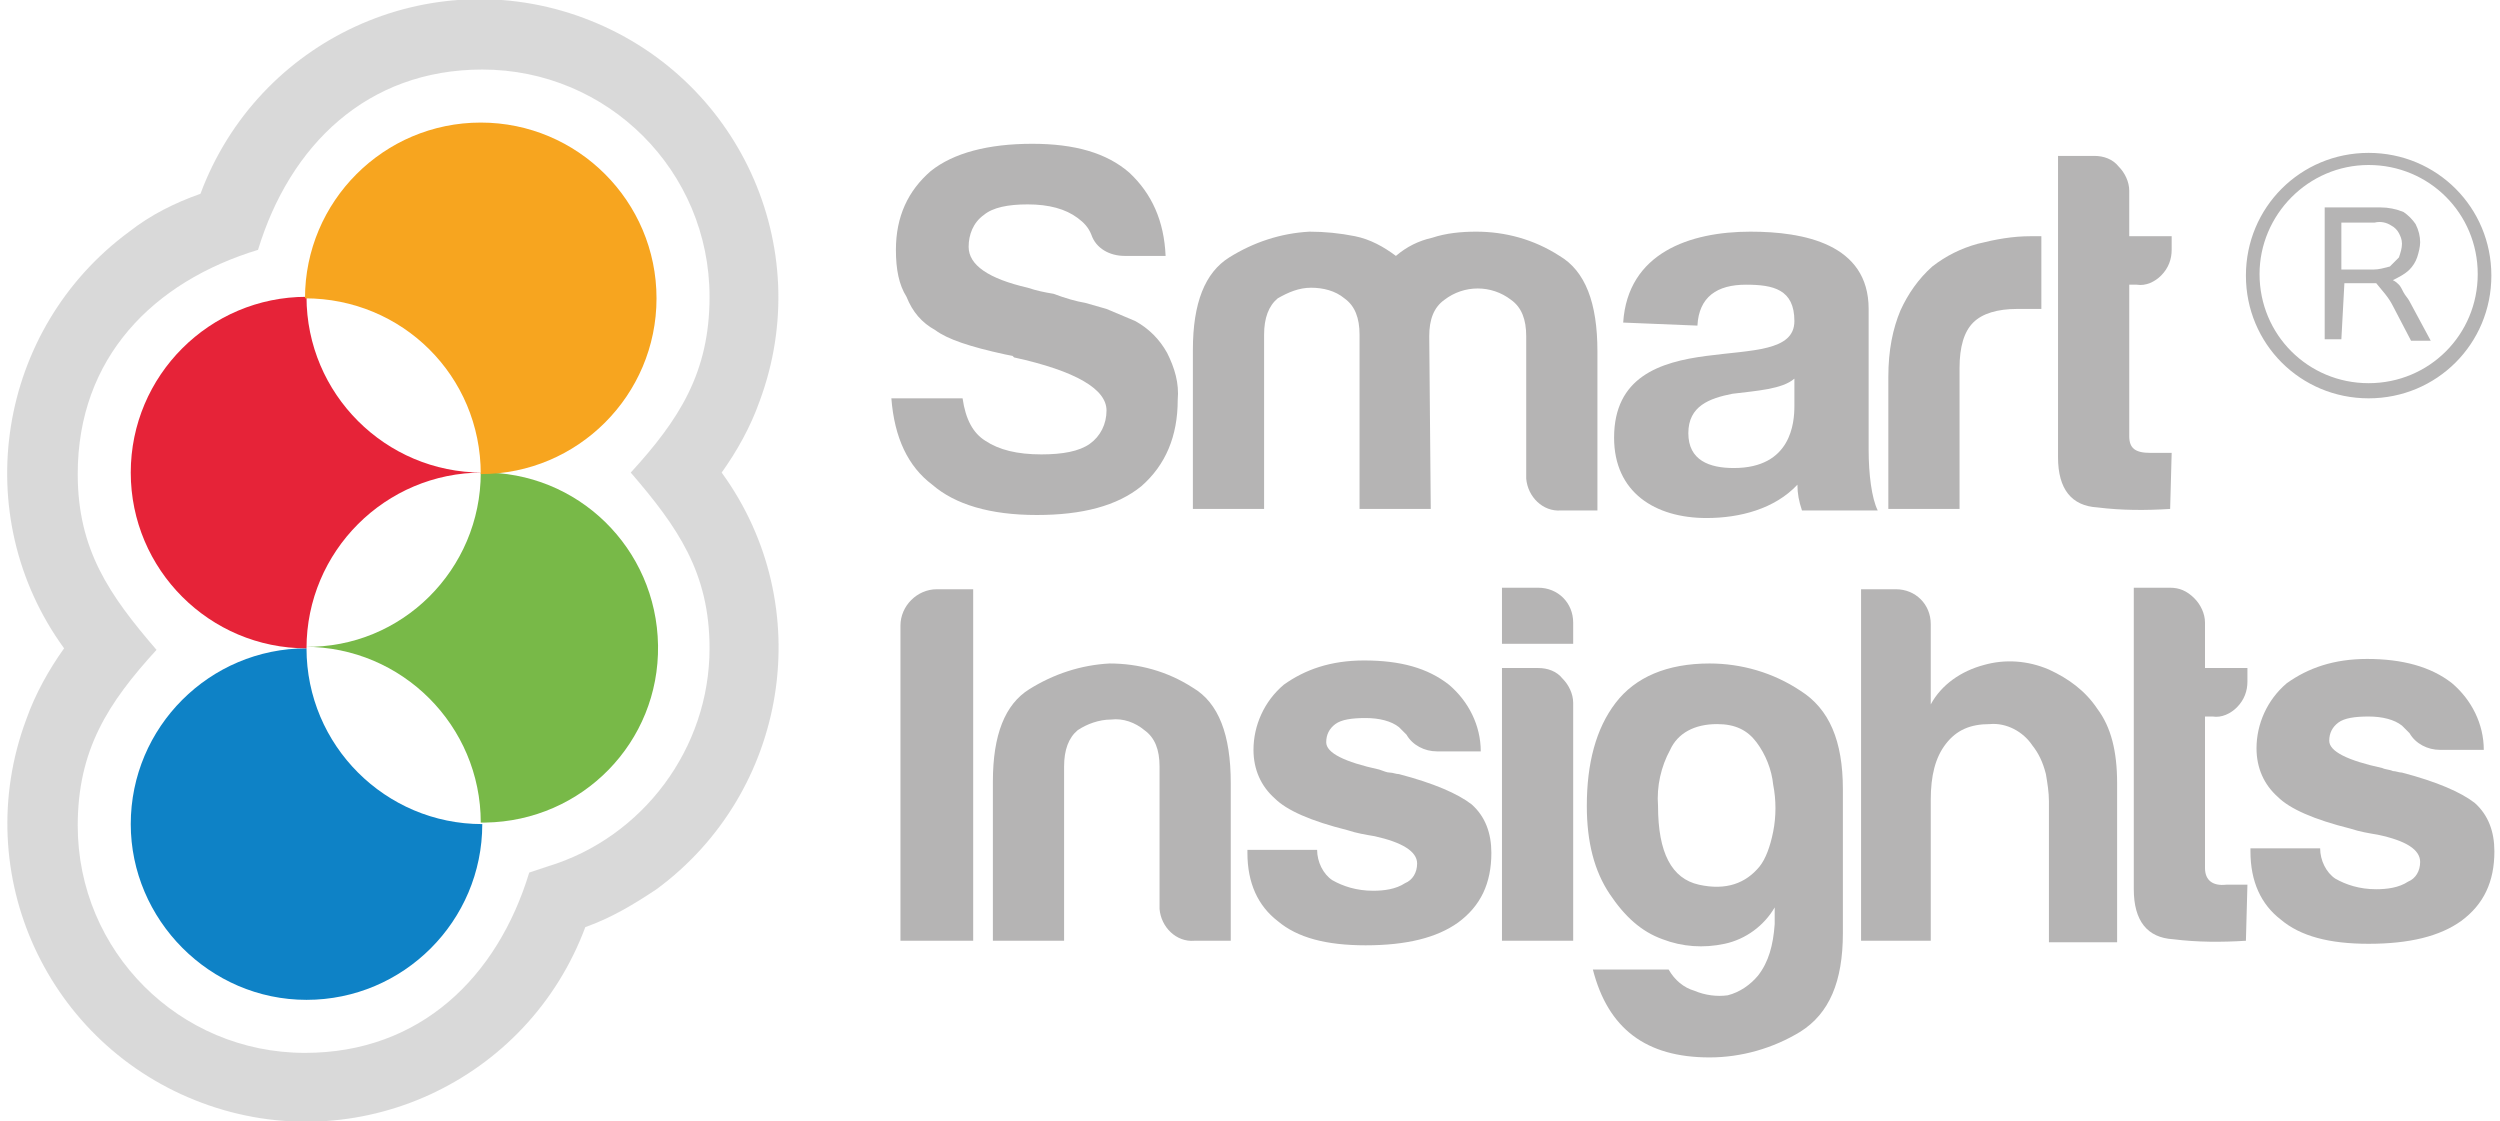
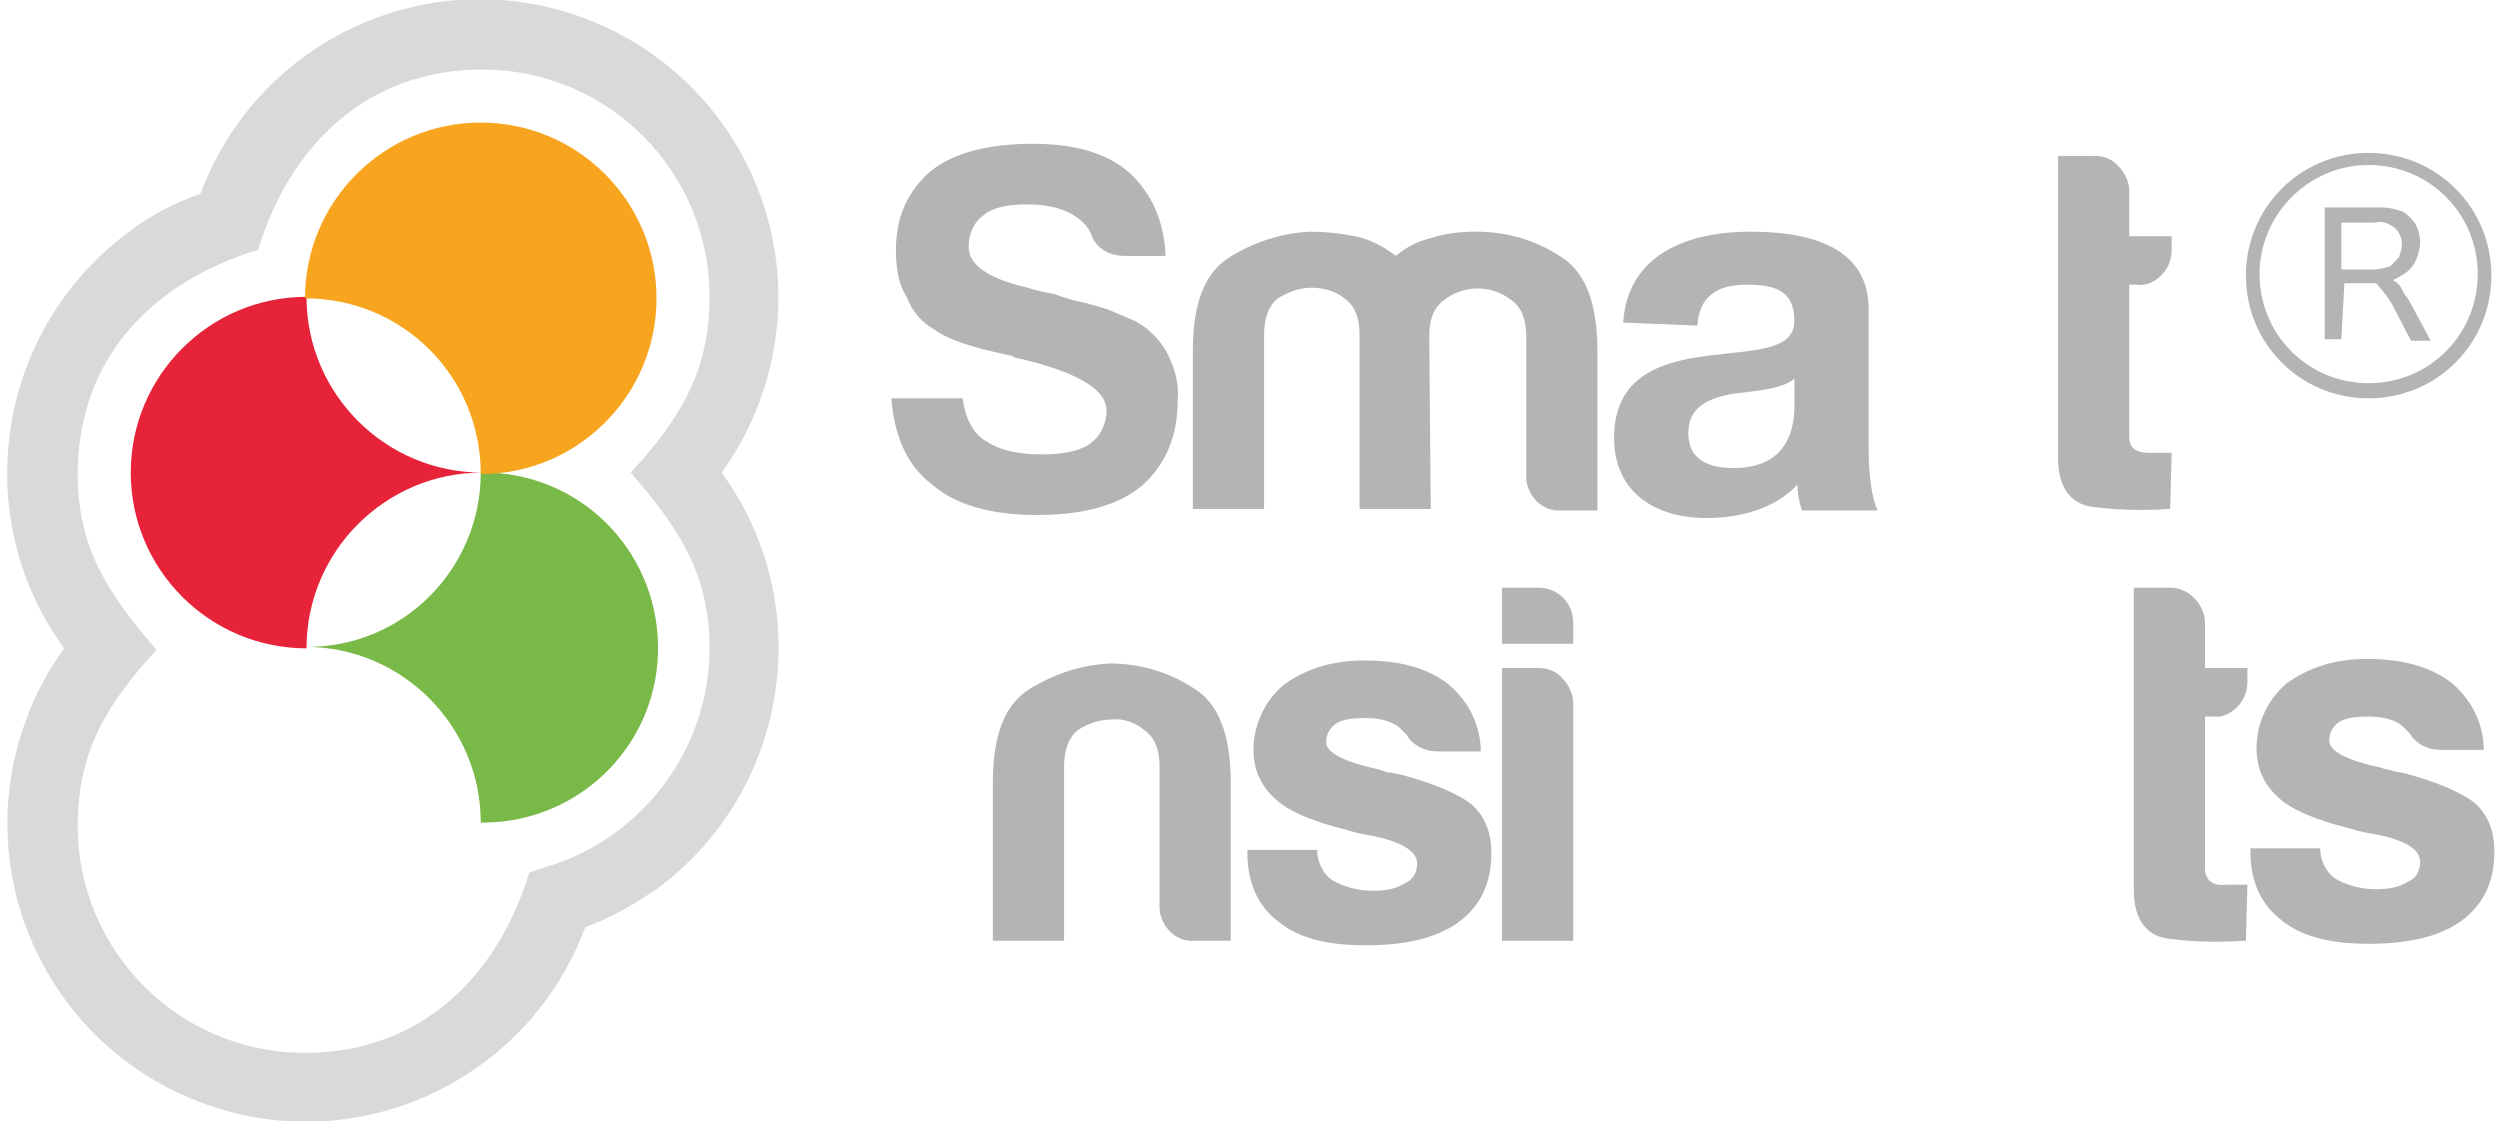
<svg xmlns="http://www.w3.org/2000/svg" version="1.1" id="Layer_1" x="0px" y="0px" viewBox="-397 244 165 74" style="enable-background:new -397 244 165 74;" xml:space="preserve">
  <style type="text/css">
	.st0{opacity:0.5;fill:#B5B4B4;enable-background:new    ;}
	.st1{fill:#0E82C6;}
	.st2{fill:#E62338;}
	.st3{fill:#78B948;}
	.st4{fill:#F7A51F;}
	.st5{fill:#B5B4B4;}
</style>
  <g transform="translate(-43.97 -29.71)">
    <path class="st0" d="M-314.4,334.9c-3.8,10.2-15.1,15.4-25.3,11.6c-10.2-3.8-15.4-15.1-11.6-25.3c0.6-1.7,1.5-3.3,2.5-4.7   c-6.4-8.8-4.4-21.1,4.3-27.5c1.4-1.1,3-1.9,4.7-2.5c3.8-10.2,15.1-15.4,25.3-11.6c10.2,3.8,15.4,15.1,11.6,25.3   c-0.6,1.7-1.5,3.3-2.5,4.7c6.4,8.8,4.4,21.1-4.3,27.5C-311.2,333.4-312.7,334.3-314.4,334.9z M-316.9,330.9   c6.3-1.9,10.7-7.8,10.7-14.4c0-5-2.1-8-5.2-11.6c3.2-3.5,5.2-6.6,5.2-11.6c0-8.3-6.7-15-15-15l0,0c-7.6,0-12.7,5-14.8,11.9   c-6.9,2.1-11.9,7.1-11.9,14.8c0,5,2.1,8,5.2,11.6c-3.2,3.5-5.2,6.6-5.2,11.6c0,8.3,6.7,15,15,15c7.6,0,12.7-5,14.8-11.9   L-316.9,330.9z" />
    <g>
-       <path class="st1" d="M-344.4,328.1c0-6.4,5.2-11.6,11.6-11.6h0c0,6.4,5.2,11.6,11.6,11.6c0,0,0,0,0,0c0,6.4-5.2,11.6-11.6,11.6    S-344.4,334.4-344.4,328.1L-344.4,328.1z" />
      <path class="st2" d="M-344.4,304.9c0-6.4,5.2-11.6,11.6-11.6c0,6.4,5.2,11.6,11.6,11.6c0,0,0,0,0,0c-6.4,0-11.6,5.2-11.6,11.6    c0,0,0,0,0,0C-339.2,316.5-344.4,311.3-344.4,304.9z" />
      <path class="st3" d="M-321.3,304.9c6.4-0.1,11.6,5,11.7,11.4c0.1,6.4-5,11.6-11.4,11.7c-0.1,0-0.2,0-0.3,0    c0-6.4-5.2-11.6-11.6-11.6c0,0,0,0,0,0C-326.5,316.5-321.3,311.3-321.3,304.9C-321.3,304.9-321.3,304.9-321.3,304.9z" />
      <path class="st4" d="M-332.9,293.4c0-6.4,5.2-11.6,11.6-11.6c6.4,0,11.6,5.2,11.6,11.6c0,6.4-5.2,11.6-11.6,11.6c0,0,0,0,0,0    C-321.3,298.5-326.5,293.4-332.9,293.4C-332.8,293.4-332.8,293.4-332.9,293.4z" />
    </g>
    <g>
      <path class="st5" d="M-294.2,300h4.7c0.2,1.4,0.7,2.3,1.5,2.8c0.9,0.6,2.1,0.9,3.7,0.9c1.4,0,2.5-0.2,3.2-0.7    c0.7-0.5,1.1-1.3,1.1-2.2c0-1.4-2-2.6-6.1-3.5l-0.1-0.1l-0.5-0.1c-2.3-0.5-3.8-1-4.6-1.6c-0.9-0.5-1.5-1.2-1.9-2.2    c-0.5-0.8-0.7-1.8-0.7-3.1c0-2.2,0.8-3.9,2.3-5.2c1.5-1.2,3.8-1.8,6.7-1.8c2.8,0,4.9,0.6,6.4,1.9c1.5,1.4,2.3,3.2,2.4,5.5h-2.7    c-1,0-1.9-0.5-2.2-1.4c-0.2-0.5-0.5-0.8-0.9-1.1c-0.8-0.6-1.9-0.9-3.3-0.9c-1.3,0-2.3,0.2-2.9,0.7c-0.7,0.5-1,1.3-1,2.1    c0,1.2,1.3,2.1,3.9,2.7c0.6,0.2,1.1,0.3,1.7,0.4c0.8,0.3,1.5,0.5,2.1,0.6l1.4,0.4l1.9,0.8c0.9,0.5,1.6,1.2,2.1,2.1    c0.5,1,0.8,2,0.7,3.1c0,2.4-0.8,4.3-2.4,5.7c-1.6,1.3-3.9,1.9-6.9,1.9c-3.1,0-5.4-0.7-6.9-2C-293.1,304.5-294,302.6-294.2,300z" />
      <path class="st5" d="M-258.6,307.3h-4.7v-11.5c0-1.1-0.3-1.9-1-2.4c-0.6-0.5-1.4-0.7-2.2-0.7c-0.8,0-1.5,0.3-2.2,0.7    c-0.6,0.5-0.9,1.3-0.9,2.4v11.5h-4.7v-10.5c0-3.1,0.8-5.1,2.4-6.1c1.6-1,3.4-1.6,5.3-1.7c1,0,2,0.1,3,0.3c1,0.2,1.9,0.7,2.7,1.3    c0.7-0.6,1.5-1,2.4-1.2c0.9-0.3,1.9-0.4,2.9-0.4c1.9,0,3.8,0.5,5.5,1.6c1.7,1,2.5,3.1,2.5,6.3v10.5h-2.4c-1.2,0.1-2.2-0.9-2.3-2.1    c0-0.1,0-0.1,0-0.2v-9.2c0-1.1-0.3-1.9-1-2.4c-1.3-1-3.1-1-4.4,0c-0.7,0.5-1,1.3-1,2.4L-258.6,307.3L-258.6,307.3z" />
-       <path class="st5" d="M-228.4,307.3v-8.7c0-1.8,0.3-3.2,0.8-4.4c0.5-1.1,1.2-2.1,2.1-2.9c0.9-0.7,1.9-1.2,3-1.5    c1.2-0.3,2.3-0.5,3.5-0.5h0.7v4.8h-1.6c-1.3,0-2.3,0.3-2.9,0.9c-0.6,0.6-0.9,1.6-0.9,3v9.3H-228.4z" />
      <path class="st5" d="M-209.8,307.3c-1.6,0.1-3.2,0.1-4.8-0.1c-1.7-0.1-2.6-1.2-2.6-3.3V284h2.4c0.6,0,1.2,0.2,1.6,0.7    c0.4,0.4,0.7,1,0.7,1.6v3h2.8v0.9c0,0.6-0.2,1.2-0.7,1.7c-0.4,0.4-1,0.7-1.6,0.6h-0.5v10c0,0.8,0.4,1.1,1.4,1.1h1.4L-209.8,307.3z    " />
-       <path class="st5" d="M-293.6,335.8V315c0-1.3,1.1-2.4,2.4-2.4c0,0,0,0,0,0h2.4v23.2L-293.6,335.8z" />
      <path class="st5" d="M-271.8,335.8h-2.4c-1.2,0.1-2.2-0.9-2.3-2.1c0-0.1,0-0.1,0-0.2v-9.2c0-1.1-0.3-1.9-1-2.4    c-0.6-0.5-1.4-0.8-2.2-0.7c-0.8,0-1.6,0.3-2.2,0.7c-0.6,0.5-0.9,1.3-0.9,2.4v11.5h-4.7v-10.5c0-3.1,0.8-5.1,2.4-6.1    c1.6-1,3.4-1.6,5.3-1.7c1.9,0,3.8,0.5,5.5,1.6c1.7,1,2.5,3.1,2.5,6.3L-271.8,335.8z" />
      <path class="st5" d="M-270.7,329.8h4.6c0,0.8,0.4,1.6,1,2c0.7,0.4,1.6,0.7,2.7,0.7c0.7,0,1.5-0.1,2.1-0.5c0.5-0.2,0.8-0.7,0.8-1.3    c0-0.8-1-1.4-2.8-1.8c-0.6-0.1-1.2-0.2-1.8-0.4c-2.4-0.6-4-1.3-4.8-2.1c-0.9-0.8-1.4-1.9-1.4-3.2c0-1.6,0.7-3.2,2-4.3    c1.4-1,3.1-1.6,5.3-1.6c2.4,0,4.2,0.5,5.6,1.6c1.3,1.1,2.1,2.7,2.1,4.4h-2.9c-0.8,0-1.6-0.4-2-1.1l-0.5-0.5    c-0.5-0.4-1.3-0.6-2.2-0.6c-0.9,0-1.6,0.1-2,0.4c-0.4,0.3-0.6,0.7-0.6,1.2c0,0.7,1.2,1.3,3.5,1.8c0.3,0.1,0.5,0.2,0.7,0.2    c0.2,0,0.4,0.1,0.6,0.1c2.3,0.6,3.9,1.3,4.8,2c0.9,0.8,1.3,1.9,1.3,3.2c0,2-0.7,3.5-2.2,4.6c-1.4,1-3.4,1.5-6.1,1.5    c-2.6,0-4.5-0.5-5.8-1.6c-1.3-1-2-2.5-2-4.5V329.8z" />
-       <path class="st5" d="M-253.9,312.5h2.4c1.3,0,2.3,1,2.3,2.3v1.4h-4.7L-253.9,312.5z M-253.9,317.8h2.4c0.6,0,1.2,0.2,1.6,0.7    c0.4,0.4,0.7,1,0.7,1.6v15.7h-4.7L-253.9,317.8z" />
-       <path class="st5" d="M-235.9,334.7v-1.1c-0.7,1.2-1.9,2.1-3.3,2.4c-1.4,0.3-2.8,0.2-4.1-0.3c-1.4-0.5-2.5-1.5-3.5-3    c-1-1.5-1.5-3.4-1.5-5.8c0-2.8,0.6-5.1,1.9-6.8c1.3-1.7,3.4-2.6,6.2-2.6c2.1,0,4.2,0.6,6,1.8c1.9,1.2,2.8,3.3,2.8,6.5v9.5    c0,3.2-0.9,5.3-2.8,6.5c-1.8,1.1-3.9,1.7-6,1.7c-4.2,0-6.7-1.9-7.7-5.8h5c0.4,0.7,1,1.2,1.7,1.4c0.7,0.3,1.5,0.4,2.2,0.3    c0.8-0.2,1.5-0.7,2-1.3C-236.3,337.2-236,336.1-235.9,334.7z M-243.6,326.9c0,3.1,0.9,4.8,2.7,5.2s3.1-0.1,4-1.2    c0.4-0.5,0.7-1.3,0.9-2.3c0.2-1,0.2-2.1,0-3.1c-0.1-1-0.5-2-1.1-2.8c-0.6-0.8-1.4-1.2-2.6-1.2c-1.5,0-2.6,0.6-3.1,1.7    C-243.4,324.3-243.7,325.6-243.6,326.9z" />
-       <path class="st5" d="M-218.9,322.9c-0.6-0.9-1.7-1.5-2.8-1.4c-1.3,0-2.2,0.4-2.9,1.3c-0.7,0.9-1,2.1-1,3.7v9.3h-4.6v-23.2h2.3    c1.3,0,2.3,1,2.3,2.3v5.3c0.7-1.3,2-2.2,3.5-2.6c1.4-0.4,2.9-0.3,4.3,0.3c1.3,0.6,2.4,1.4,3.2,2.6c0.9,1.2,1.3,2.8,1.3,4.9v10.5    h-4.5v-9.3c0-0.6-0.1-1.2-0.2-1.8C-218.2,324-218.5,323.4-218.9,322.9L-218.9,322.9z" />
+       <path class="st5" d="M-253.9,312.5h2.4c1.3,0,2.3,1,2.3,2.3v1.4h-4.7z M-253.9,317.8h2.4c0.6,0,1.2,0.2,1.6,0.7    c0.4,0.4,0.7,1,0.7,1.6v15.7h-4.7L-253.9,317.8z" />
      <path class="st5" d="M-204.8,335.8c-1.6,0.1-3.2,0.1-4.8-0.1c-1.7-0.1-2.6-1.2-2.6-3.3v-19.9h2.4c0.6,0,1.1,0.2,1.6,0.7    c0.4,0.4,0.7,1,0.7,1.6v3h2.8v0.9c0,0.6-0.2,1.2-0.7,1.7c-0.4,0.4-1,0.7-1.6,0.6h-0.5v10c0,0.8,0.5,1.2,1.4,1.1h1.4L-204.8,335.8z    " />
      <path class="st5" d="M-204.5,329.7h4.6c0,0.8,0.4,1.6,1,2c0.7,0.4,1.6,0.7,2.7,0.7c0.7,0,1.5-0.1,2.1-0.5c0.5-0.2,0.8-0.7,0.8-1.3    c0-0.8-0.9-1.4-2.8-1.8c-0.6-0.1-1.2-0.2-1.8-0.4c-2.4-0.6-4-1.3-4.8-2.1c-0.9-0.8-1.4-1.9-1.4-3.2c0-1.6,0.7-3.2,2-4.3    c1.4-1,3.1-1.6,5.3-1.6c2.3,0,4.2,0.5,5.6,1.6c1.3,1.1,2.1,2.7,2.1,4.4h-2.9c-0.8,0-1.6-0.4-2-1.1c-0.2-0.2-0.4-0.4-0.5-0.5    c-0.5-0.4-1.3-0.6-2.2-0.6s-1.6,0.1-2,0.4c-0.4,0.3-0.6,0.7-0.6,1.2c0,0.7,1.2,1.3,3.5,1.8c0.2,0.1,0.5,0.1,0.7,0.2    c0.2,0,0.4,0.1,0.6,0.1c2.3,0.6,3.9,1.3,4.8,2c0.9,0.8,1.3,1.9,1.3,3.2c0,2-0.7,3.5-2.2,4.6c-1.4,1-3.4,1.5-6.1,1.5    c-2.6,0-4.5-0.5-5.8-1.6c-1.3-1-2-2.5-2-4.5L-204.5,329.7z" />
      <path class="st5" d="M-245.9,295c0.3-4.6,4.4-6,8.4-6c3.5,0,7.8,0.8,7.8,5.1v9.3c0,1.6,0.2,3.2,0.6,4h-5c-0.2-0.6-0.3-1.1-0.3-1.7    c-1.5,1.6-3.8,2.2-6,2.2c-3.4,0-6.1-1.7-6.1-5.3c0-4,3-5,6.1-5.4c3-0.4,5.8-0.3,5.8-2.3c0-2.1-1.4-2.4-3.2-2.4    c-1.9,0-3.1,0.8-3.2,2.7L-245.9,295z M-234.6,298.7c-0.8,0.7-2.5,0.8-4.1,1c-1.5,0.3-2.9,0.8-2.9,2.6c0,1.8,1.4,2.3,3,2.3    c3.8,0,4-3,4-4.1L-234.6,298.7z" />
      <path class="st5" d="M-196.7,284.6c4,0,7.2,3.2,7.2,7.2c0,4-3.2,7.2-7.2,7.2c-4,0-7.2-3.2-7.2-7.2c0,0,0,0,0,0    C-203.9,287.9-200.7,284.6-196.7,284.6 M-196.7,283.8c-4.5,0-8.1,3.6-8.1,8.1s3.6,8.1,8.1,8.1s8.1-3.6,8.1-8.1l0,0    C-188.6,287.4-192.2,283.8-196.7,283.8z" />
      <path class="st5" d="M-198.5,296.1h-1.1v-8.7h3.7c0.5,0,1,0.1,1.5,0.3c0.3,0.2,0.6,0.5,0.8,0.8c0.2,0.4,0.3,0.8,0.3,1.2    c0,0.3-0.1,0.7-0.2,1c-0.1,0.3-0.3,0.6-0.5,0.8c-0.3,0.3-0.7,0.5-1.1,0.7c0.2,0.1,0.3,0.2,0.4,0.3c0.1,0.1,0.2,0.3,0.3,0.5    c0.1,0.2,0.3,0.4,0.4,0.6l1.4,2.6h-1.3l-1.2-2.3c-0.3-0.6-0.7-1-1.1-1.5h-2.1L-198.5,296.1z M-198.5,291.5h2.1    c0.4,0,0.7-0.1,1.1-0.2c0.2-0.2,0.4-0.4,0.6-0.6c0.1-0.3,0.2-0.6,0.2-0.9c0-0.3-0.1-0.5-0.2-0.7c-0.1-0.2-0.3-0.4-0.5-0.5    c-0.3-0.2-0.7-0.3-1.1-0.2h-2.2L-198.5,291.5z" />
    </g>
  </g>
</svg>